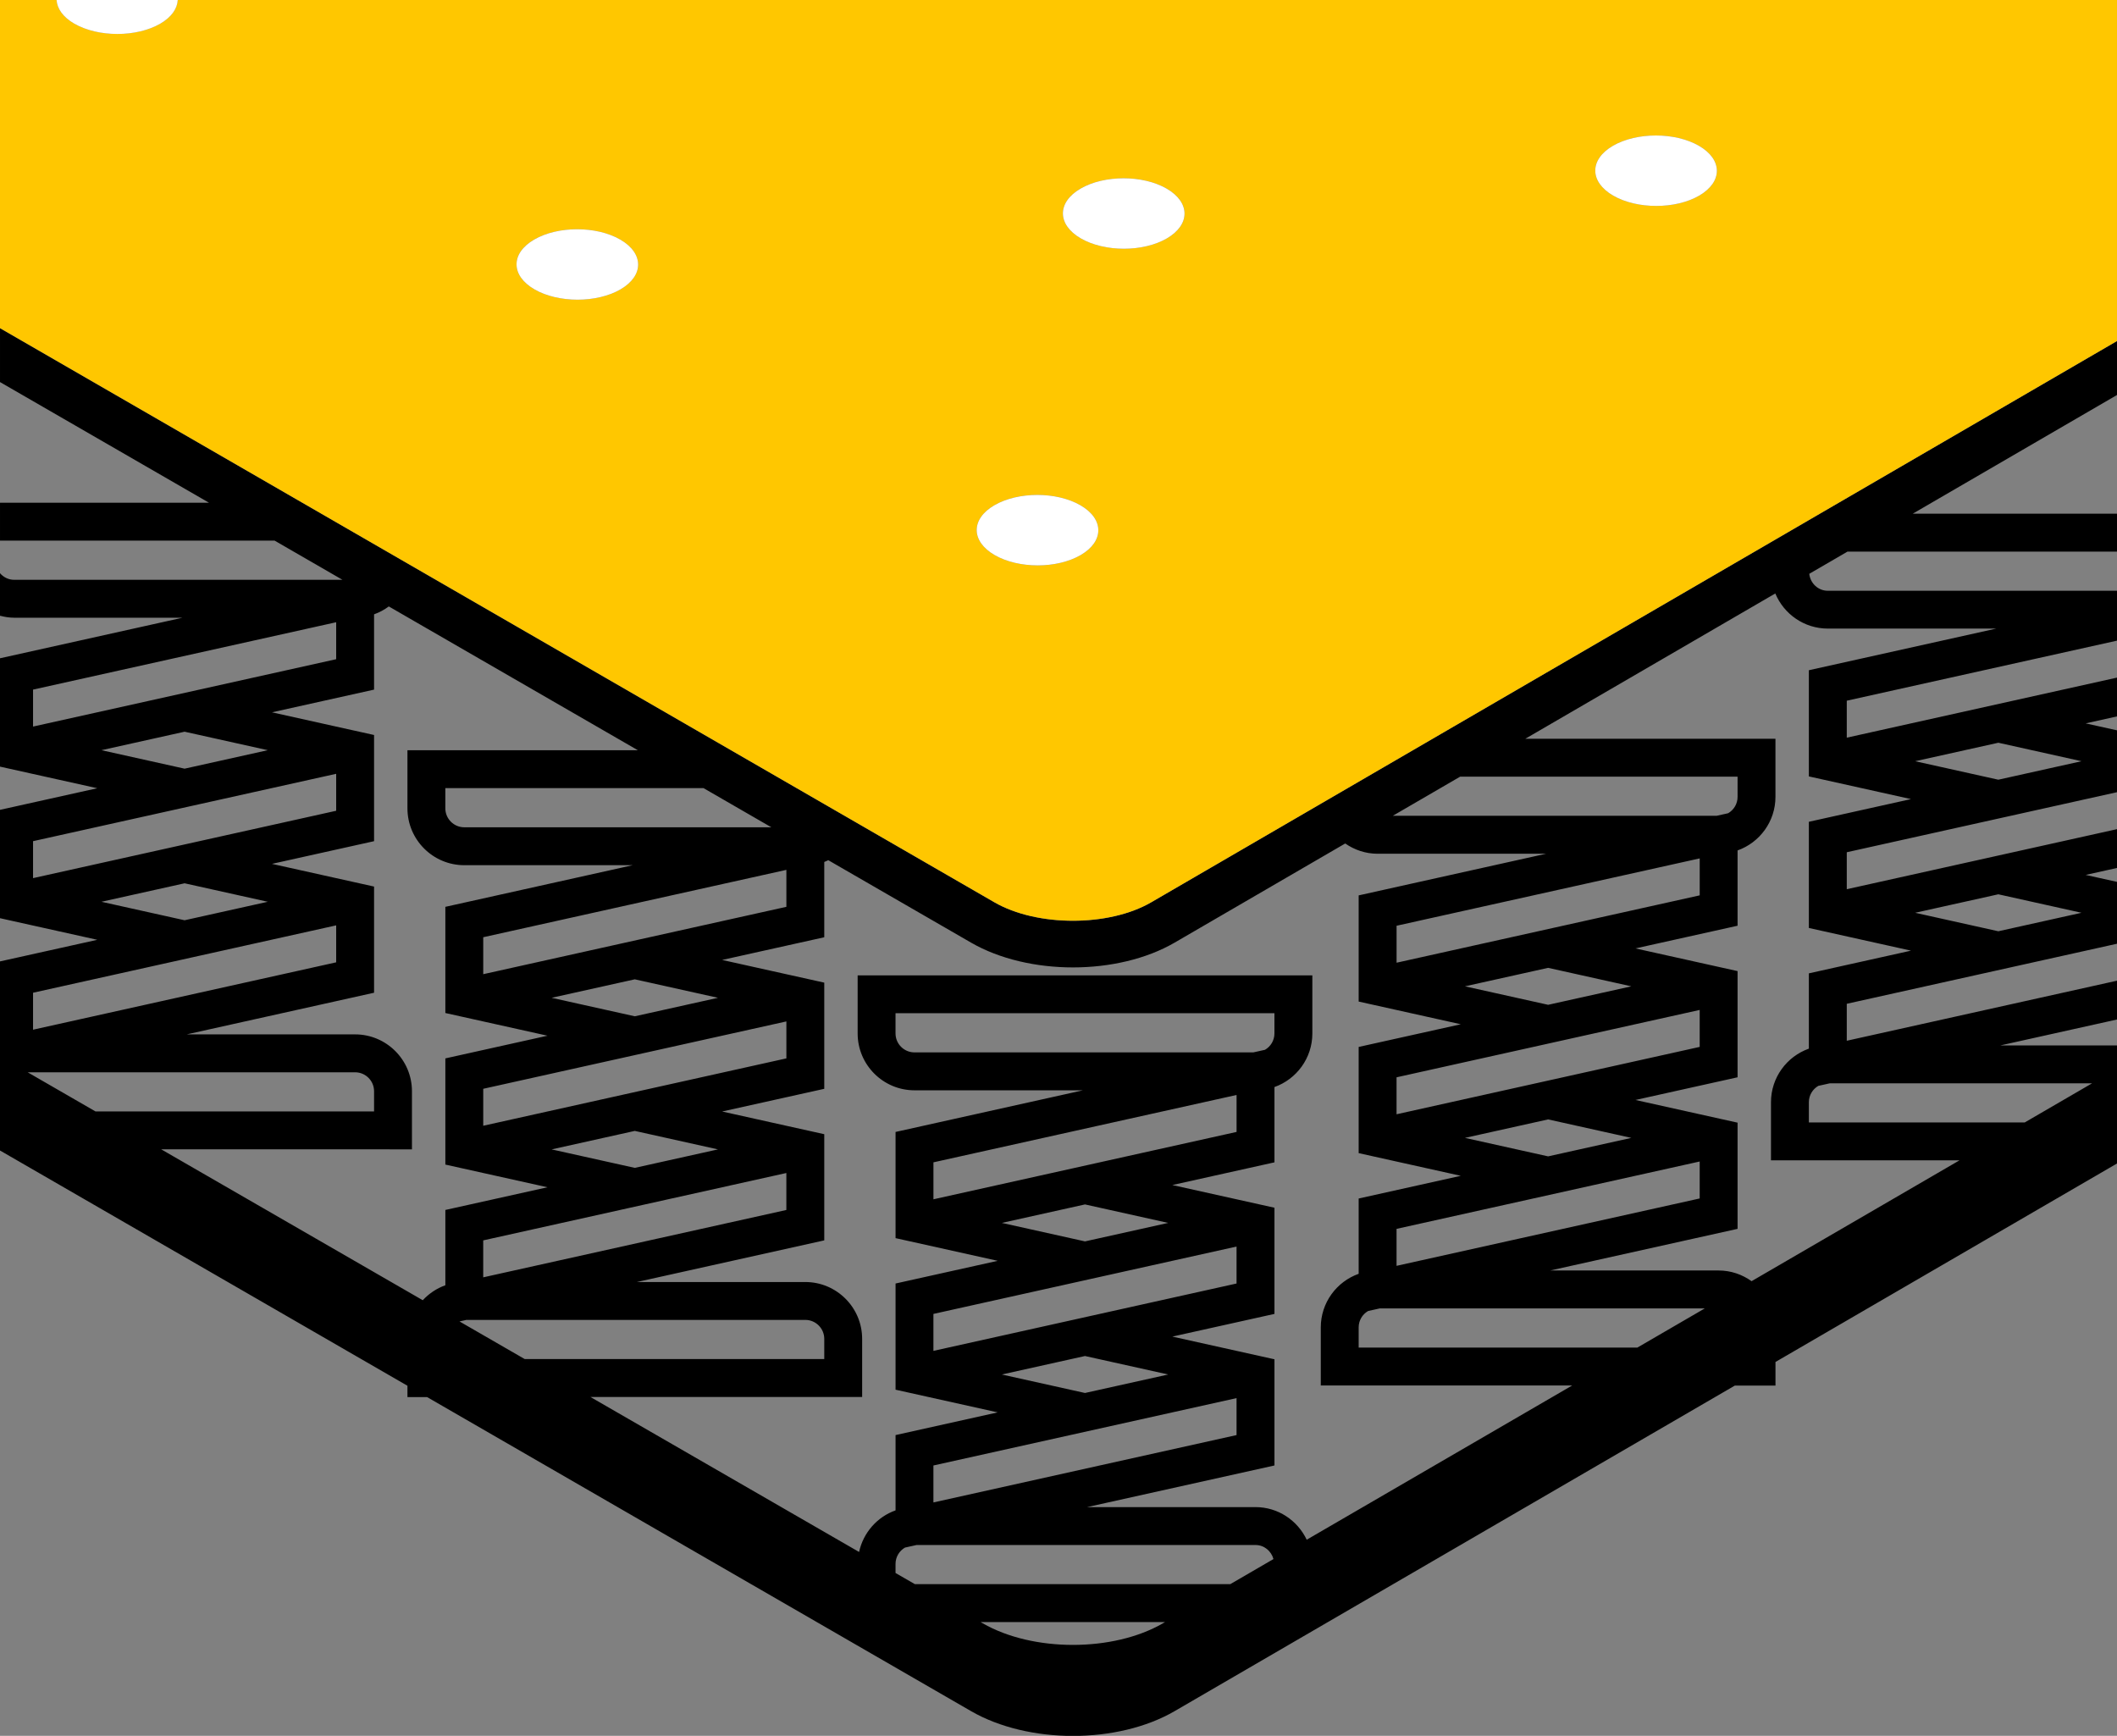
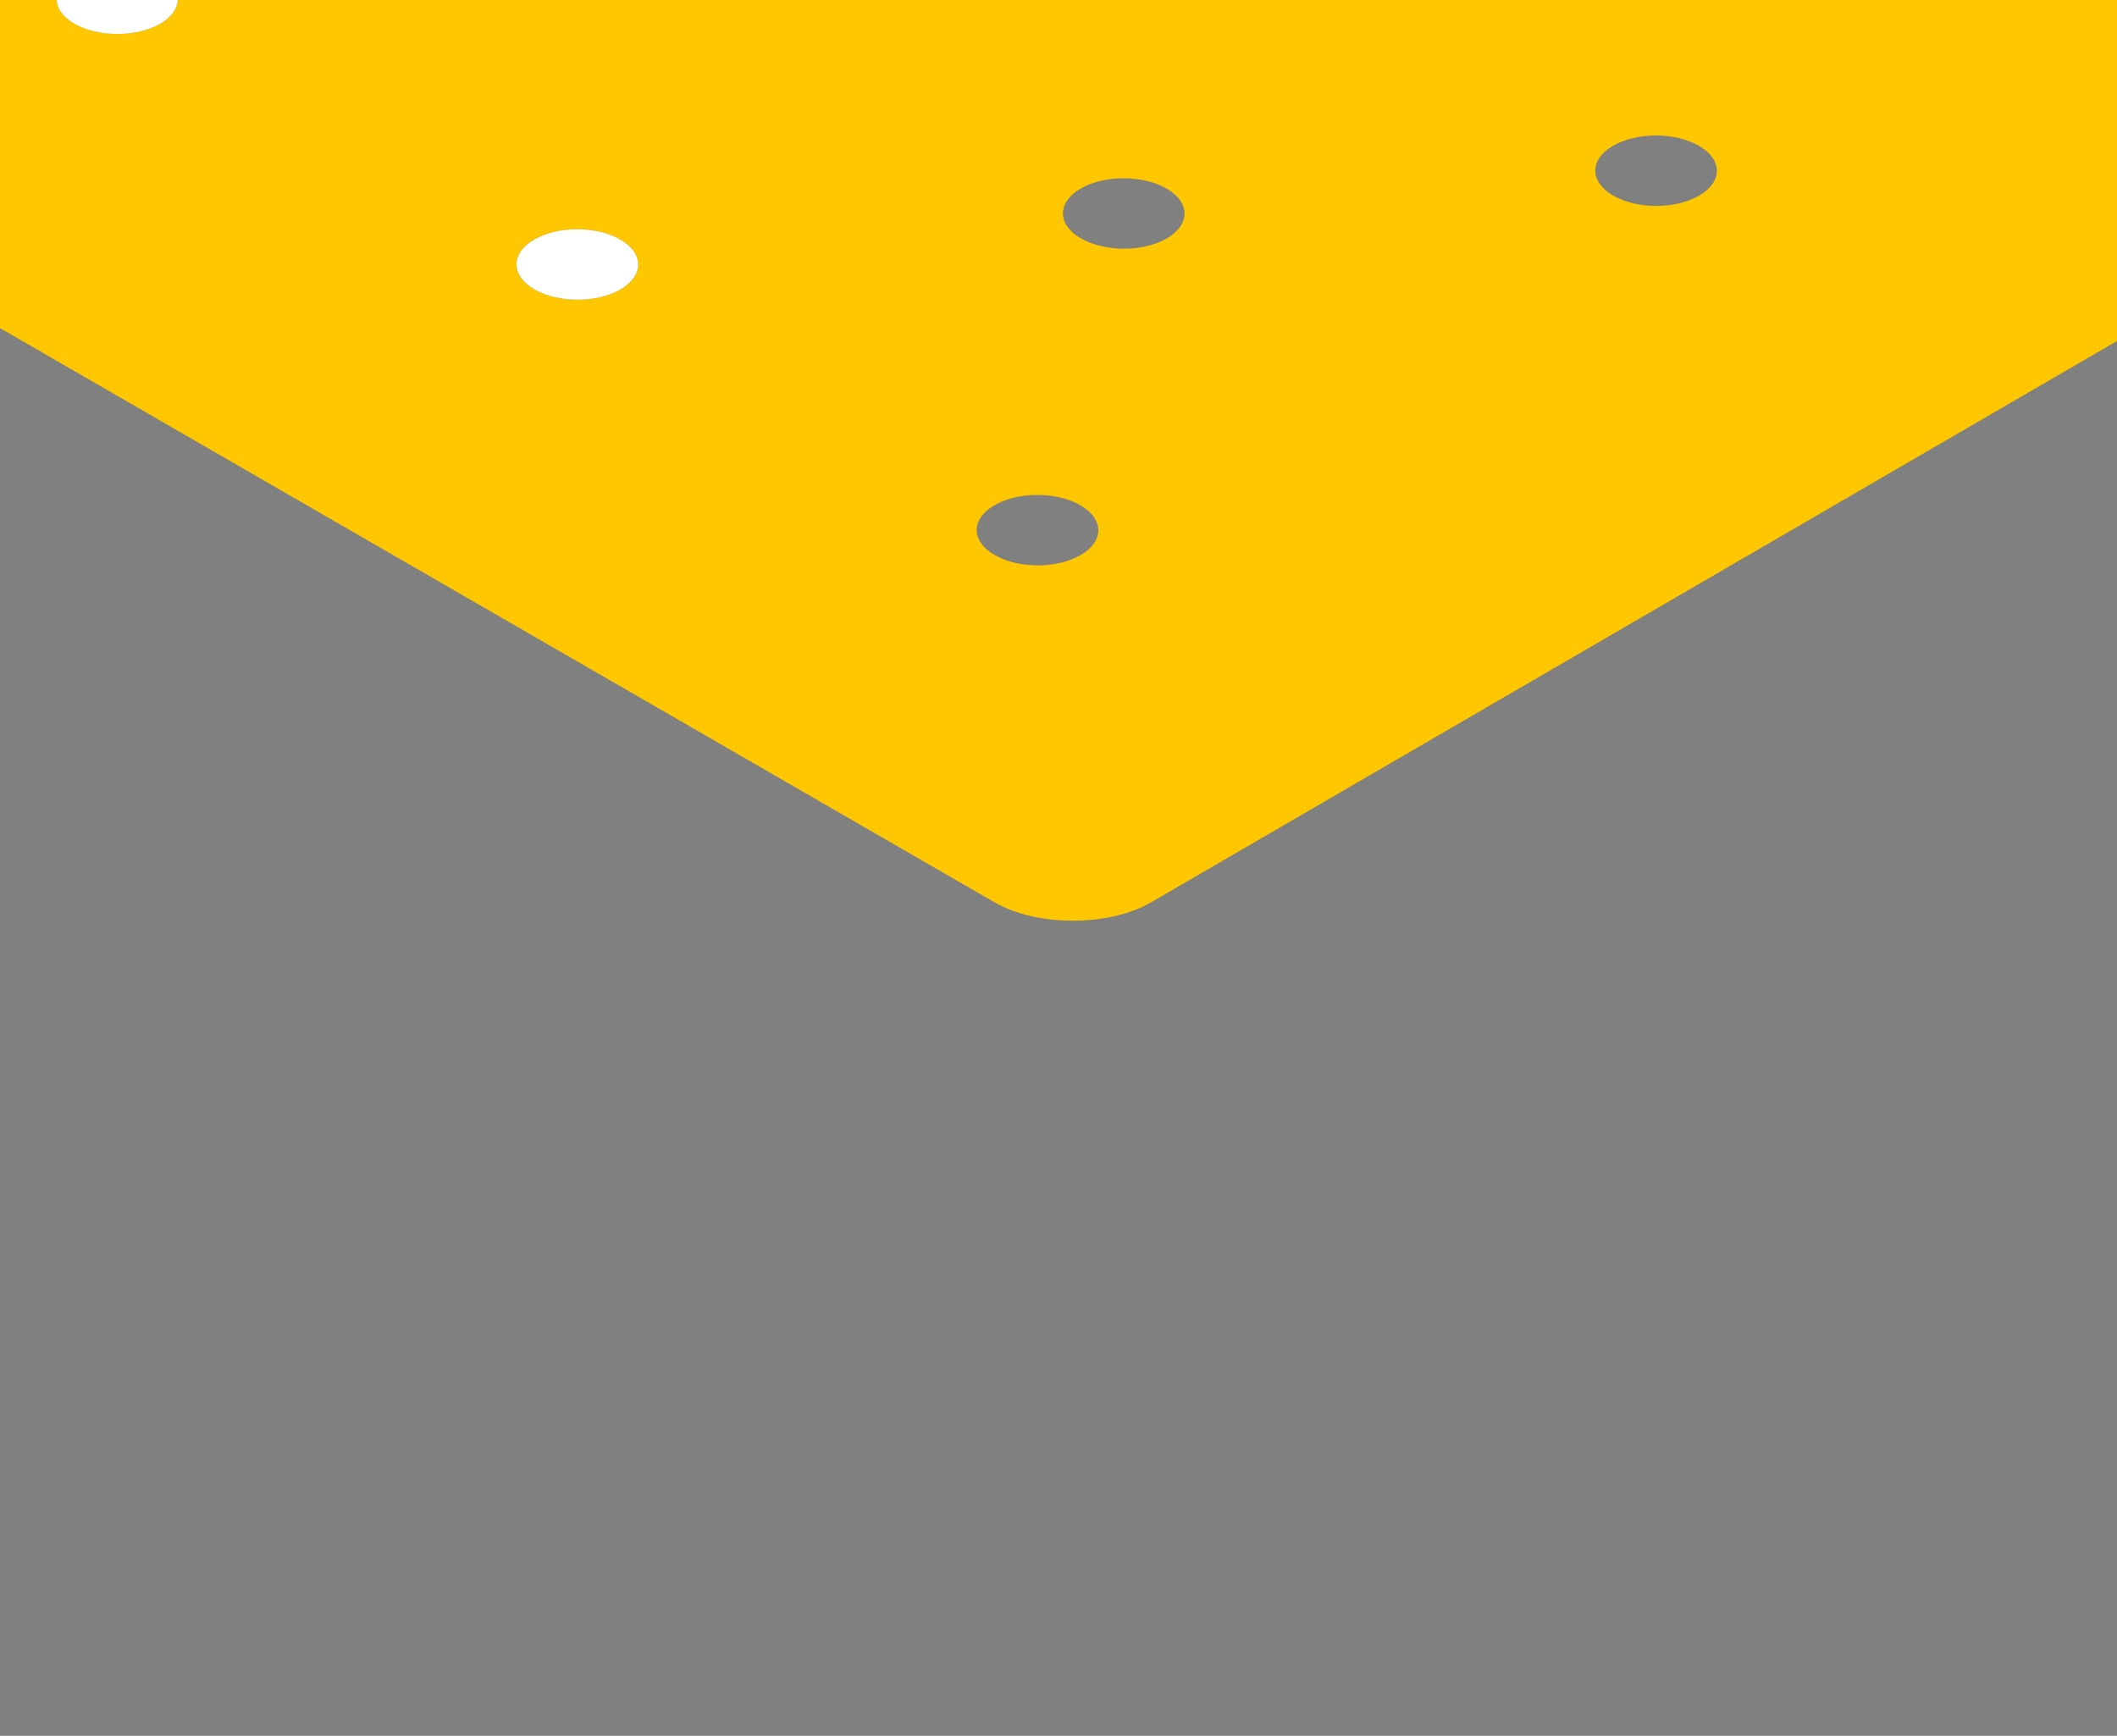
<svg xmlns="http://www.w3.org/2000/svg" version="1.1" id="Capa_1" x="0px" y="0px" viewBox="258.699 144.867 94.048 77.111" style="enable-background:new 258.699 144.867 94.048 77.111;" xml:space="preserve">
  <rect x="258.699" y="144.867" width="94.048" height="77.111" fill="#808080" stroke="none" />
  <g>
-     <path d="M352.747,191.308h-5.18l5.18-1.151v-1.724l-12.005,2.668v-1.642l12.005-2.668v-2.748l-1.392-0.309l1.392-0.309v-1.724   l-12.005,2.668v-1.642l12.005-2.668v-2.748l-1.392-0.309l1.392-0.309v-1.724l-12.005,2.668v-1.642l12.005-2.668v-2.216H339.9   c-0.432,0-0.777-0.332-0.824-0.753l1.698-0.987h11.973v-1.683h-9.076l9.076-5.274v-2.395l-42.905,24.934   c-1.881,1.093-5.073,1.093-6.968-0.001l-44.175-25.504v2.392l9.286,5.361h-9.286v1.683H270.9l3.013,1.74h-14.588   c-0.252,0-0.472-0.117-0.626-0.293v1.889c0.201,0.052,0.409,0.088,0.626,0.088h7.483l-8.109,1.802v4.813l4.321,0.96l-4.321,0.96   v4.813l4.321,0.96l-4.321,0.96v8.4l18.101,10.451v0.503h0.872l24.167,13.952c1.271,0.733,2.9,1.101,4.526,1.101   c1.627,0,3.254-0.367,4.518-1.102l24.885-14.461h1.807v-1.05l15.172-8.817V191.308z M351.641,192.991l-2.993,1.739h-9.59v-0.898   c0-0.311,0.169-0.582,0.42-0.727l0.514-0.114H351.641z M347.475,184.595l3.695,0.821l-3.695,0.821l-3.695-0.821L347.475,184.595z    M347.475,177.862l3.695,0.821l-3.695,0.821l-3.695-0.821L347.475,177.862z M339.9,172.791h7.482l-8.324,1.85v4.717l4.537,1.008   l-4.537,1.008v4.717l4.537,1.008l-4.537,1.008v3.345c-0.98,0.348-1.683,1.283-1.683,2.38v2.581h8.376l-9.238,5.369   c-0.414-0.296-0.917-0.475-1.463-0.475h-7.483l8.324-1.85v-4.717l-4.537-1.008l4.537-1.008v-4.717l-4.537-1.008l4.537-1.008v-3.345   c0.98-0.348,1.683-1.283,1.683-2.38v-2.581h-11.112l11.105-6.454C337.949,172.146,338.85,172.791,339.9,172.791z M331.44,204.731   h-12.382v-0.898c0-0.311,0.169-0.582,0.42-0.727l0.514-0.114h14.441L331.44,204.731z M327.475,187.862l3.695,0.821l-3.695,0.821   l-3.695-0.821L327.475,187.862z M320.742,187.634v-1.642l13.467-2.992v1.642L320.742,187.634z M334.208,189.732v1.642   l-13.467,2.993v-1.642L334.208,189.732z M327.475,194.595l3.695,0.821l-3.695,0.821l-3.695-0.821L327.475,194.595z    M334.208,196.465v1.642l-13.467,2.993v-1.642L334.208,196.465z M320.573,181.108l2.993-1.739h12.325v0.898   c0,0.311-0.169,0.582-0.42,0.727l-0.514,0.114H320.573z M279.112,203.57l0.305-0.068h15.058c0.464,0,0.842,0.378,0.842,0.842v0.898   H282.01L279.112,203.57z M286.9,196.748l-3.695-0.821l3.695-0.821l3.695,0.821L286.9,196.748z M293.633,196.976v1.642   l-13.467,2.993v-1.642L293.633,196.976z M280.167,194.877v-1.642l13.467-2.993v1.642L280.167,194.877z M286.9,190.014l-3.695-0.821   l3.695-0.821l3.695,0.821L286.9,190.014z M280.167,188.144v-1.642l13.467-2.993v1.642L280.167,188.144z M292.966,181.618h-13.641   c-0.464,0-0.842-0.378-0.842-0.842v-0.898h11.47L292.966,181.618z M260.167,177.144v-1.642l13.467-2.993v1.642L260.167,177.144z    M270.595,178.193l-3.695,0.821l-3.695-0.821l3.695-0.821L270.595,178.193z M260.167,183.877v-1.642l13.467-2.993v1.642   L260.167,183.877z M270.595,184.927l-3.695,0.821l-3.695-0.821l3.695-0.821L270.595,184.927z M260.167,188.968l13.467-2.993v1.642   l-13.467,2.993V188.968z M259.928,192.502h14.547c0.464,0,0.842,0.378,0.842,0.842v0.898h-12.374L259.928,192.502z M277,195.924   v-2.581c0-1.392-1.133-2.525-2.525-2.525h-7.482l8.324-1.85v-4.717l-4.537-1.008l4.537-1.008v-4.717l-4.537-1.008l4.537-1.008   v-3.345c0.237-0.084,0.456-0.204,0.655-0.35l11.066,6.389H276.8v2.581c0,1.392,1.133,2.525,2.525,2.525h7.483l-8.324,1.85v4.717   l4.537,1.008l-4.537,1.008v4.717l4.537,1.008l-4.537,1.008v3.345c-0.388,0.138-0.729,0.37-1.004,0.665l-11.619-6.703H277z    M306.9,198.372l3.695,0.821l-3.695,0.821l-3.695-0.821L306.9,198.372z M300.167,198.144v-1.642l13.467-2.993v1.642   L300.167,198.144z M313.633,200.243v1.642l-13.467,2.993v-1.642L313.633,200.243z M306.9,205.106l3.695,0.821l-3.695,0.821   l-3.695-0.821L306.9,205.106z M313.633,206.976v1.642l-13.467,2.993v-1.642L313.633,206.976z M313.354,215.241h-14.011l-0.86-0.496   v-0.402c0-0.311,0.169-0.582,0.42-0.727l0.514-0.114h15.058c0.387,0,0.7,0.268,0.798,0.624L313.354,215.241z M302.356,216.979   l-0.095-0.055h8.197l-0.095,0.055v0C308.158,218.26,304.574,218.26,302.356,216.979z M316.75,213.267   c-0.406-0.853-1.269-1.449-2.275-1.449h-7.482l8.324-1.85v-4.717l-4.537-1.008l4.537-1.008v-4.717l-4.537-1.008l4.537-1.008v-3.345   c0.98-0.348,1.683-1.283,1.683-2.38v-2.581h-20.2v2.581c0,1.392,1.133,2.525,2.525,2.525h7.483l-8.324,1.85v4.717l4.537,1.008   l-4.537,1.008v4.717l4.537,1.008l-4.537,1.008v3.345c-0.816,0.289-1.434,0.989-1.62,1.848l-11.936-6.886H297v-2.581   c0-1.392-1.133-2.525-2.525-2.525h-7.482l8.324-1.85v-4.717l-4.537-1.008l4.537-1.008v-4.717l-4.537-1.008l4.537-1.008v-3.345   c0.062-0.022,0.118-0.052,0.178-0.079l6.344,3.663c1.271,0.733,2.899,1.101,4.526,1.101c1.627,0,3.254-0.368,4.518-1.102   l7.578-4.404c0.409,0.285,0.904,0.456,1.439,0.456h7.482l-8.324,1.85v4.717l4.537,1.008l-4.537,1.008v4.717l4.537,1.008   l-4.537,1.008v3.345c-0.98,0.348-1.683,1.283-1.683,2.38v2.581h11.169L316.75,213.267z M299.325,191.618   c-0.464,0-0.842-0.378-0.842-0.842v-0.898h16.833v0.898c0,0.311-0.169,0.582-0.42,0.727l-0.514,0.114H299.325z" />
    <path style="fill:#FFC700;" d="M302.874,184.947c1.895,1.094,5.087,1.095,6.968,0.001l42.905-24.934v-15.148h-86.151   c-0.021,0.382-0.275,0.76-0.776,1.051c-1.052,0.611-2.761,0.611-3.82,0c-0.505-0.291-0.763-0.669-0.788-1.051h-2.513v14.576   L302.874,184.947z M330.354,151.344c1.052-0.611,2.762-0.611,3.82,0c1.058,0.611,1.064,1.601,0.012,2.213   c-1.051,0.611-2.761,0.611-3.82,0C329.308,152.946,329.303,151.955,330.354,151.344z M306.704,153.245   c1.052-0.611,2.763-0.611,3.821-0.001c1.058,0.611,1.063,1.602,0.011,2.213c-1.051,0.611-2.761,0.611-3.82,0   C305.658,154.847,305.653,153.856,306.704,153.245z M302.875,167.312c1.051-0.611,2.762-0.611,3.82,0   c1.059,0.611,1.064,1.602,0.012,2.213c-1.052,0.611-2.761,0.611-3.82,0C301.829,168.914,301.822,167.924,302.875,167.312z    M282.431,155.509c1.051-0.611,2.762-0.611,3.82,0c1.059,0.611,1.063,1.601,0.012,2.213c-1.052,0.611-2.761,0.611-3.82,0   C281.386,157.111,281.379,156.12,282.431,155.509z" />
-     <path style="fill:#FFFFFF;" d="M330.366,153.557c1.059,0.611,2.769,0.611,3.82,0c1.052-0.612,1.046-1.602-0.012-2.213   c-1.058-0.611-2.768-0.611-3.82,0C329.303,151.955,329.308,152.946,330.366,153.557z" />
-     <path style="fill:#FFFFFF;" d="M306.716,155.458c1.059,0.611,2.769,0.611,3.82,0c1.052-0.612,1.047-1.602-0.011-2.213   c-1.058-0.611-2.769-0.611-3.821,0.001C305.653,153.856,305.658,154.847,306.716,155.458z" />
    <path style="fill:#FFFFFF;" d="M282.444,157.722c1.059,0.611,2.768,0.611,3.82,0c1.05-0.611,1.046-1.602-0.012-2.213   c-1.058-0.611-2.769-0.611-3.82,0C281.379,156.12,281.386,157.111,282.444,157.722z" />
-     <path style="fill:#FFFFFF;" d="M302.887,169.525c1.059,0.611,2.768,0.611,3.82,0c1.051-0.611,1.047-1.602-0.012-2.213   c-1.058-0.611-2.769-0.611-3.82,0C301.822,167.924,301.829,168.914,302.887,169.525z" />
    <path style="fill:#FFFFFF;" d="M262,145.918c1.059,0.611,2.768,0.611,3.82,0c0.501-0.291,0.755-0.669,0.776-1.051h-5.384   C261.237,145.249,261.495,145.627,262,145.918z" />
  </g>
</svg>